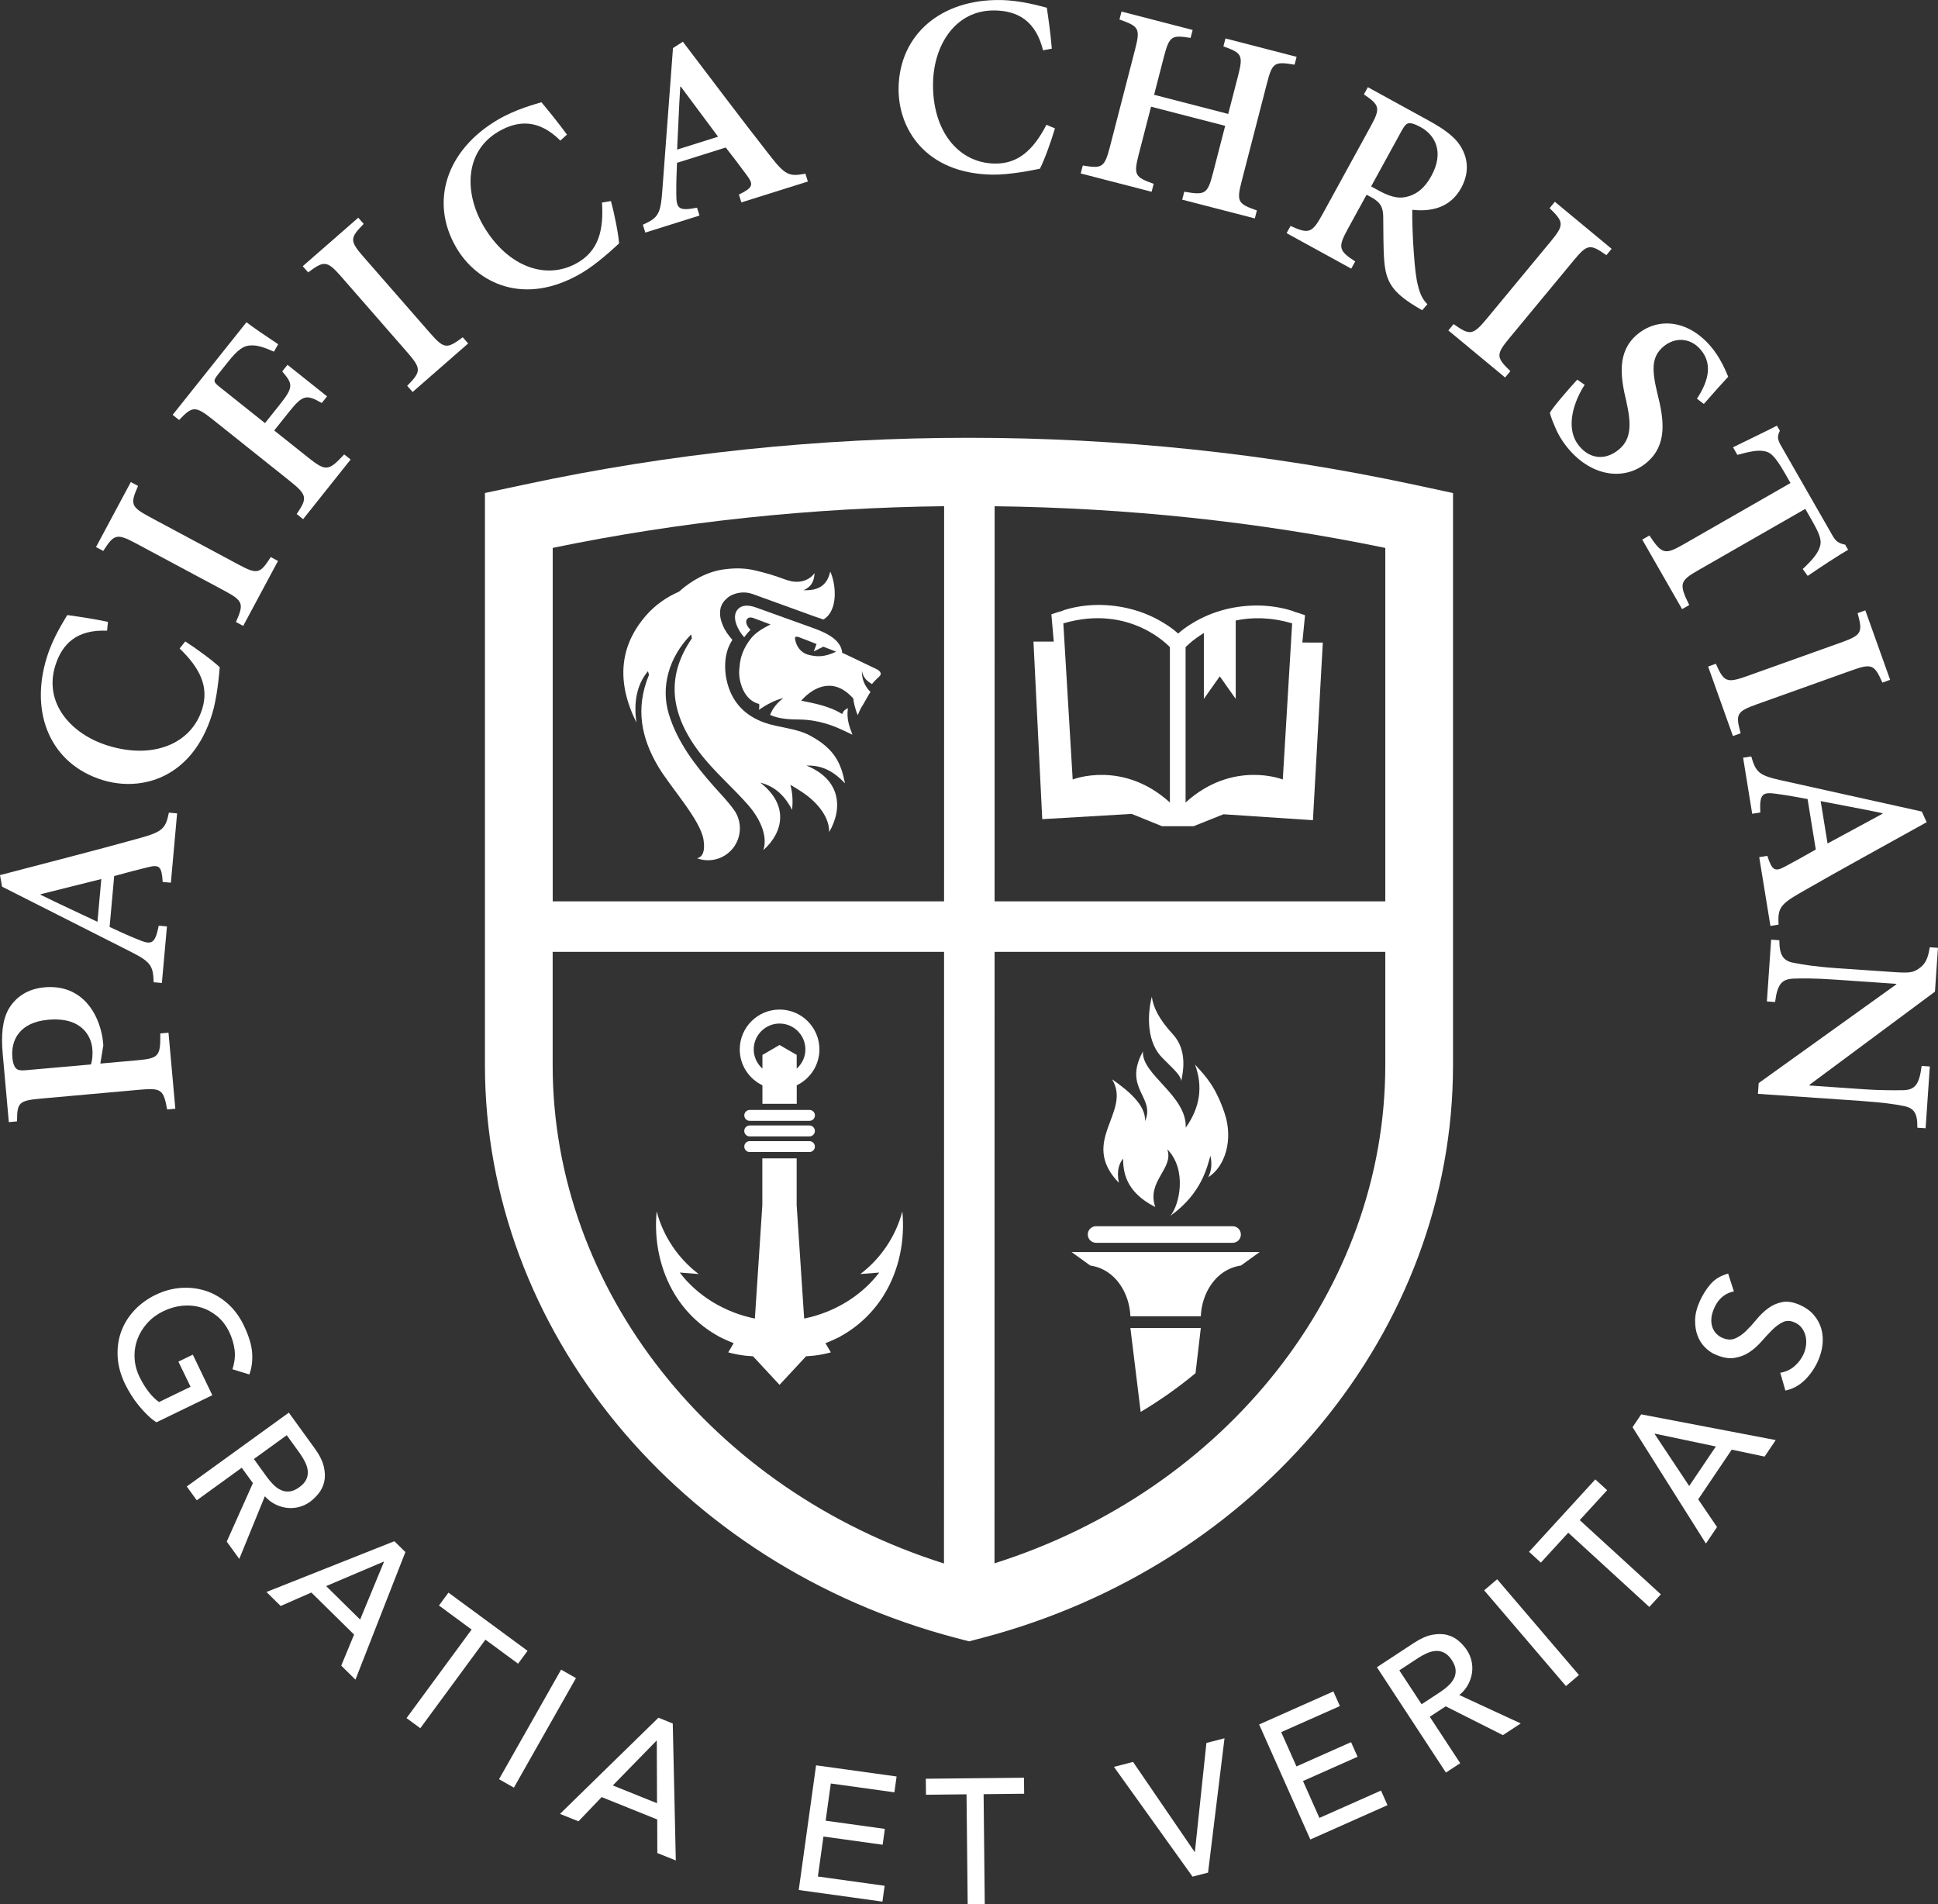
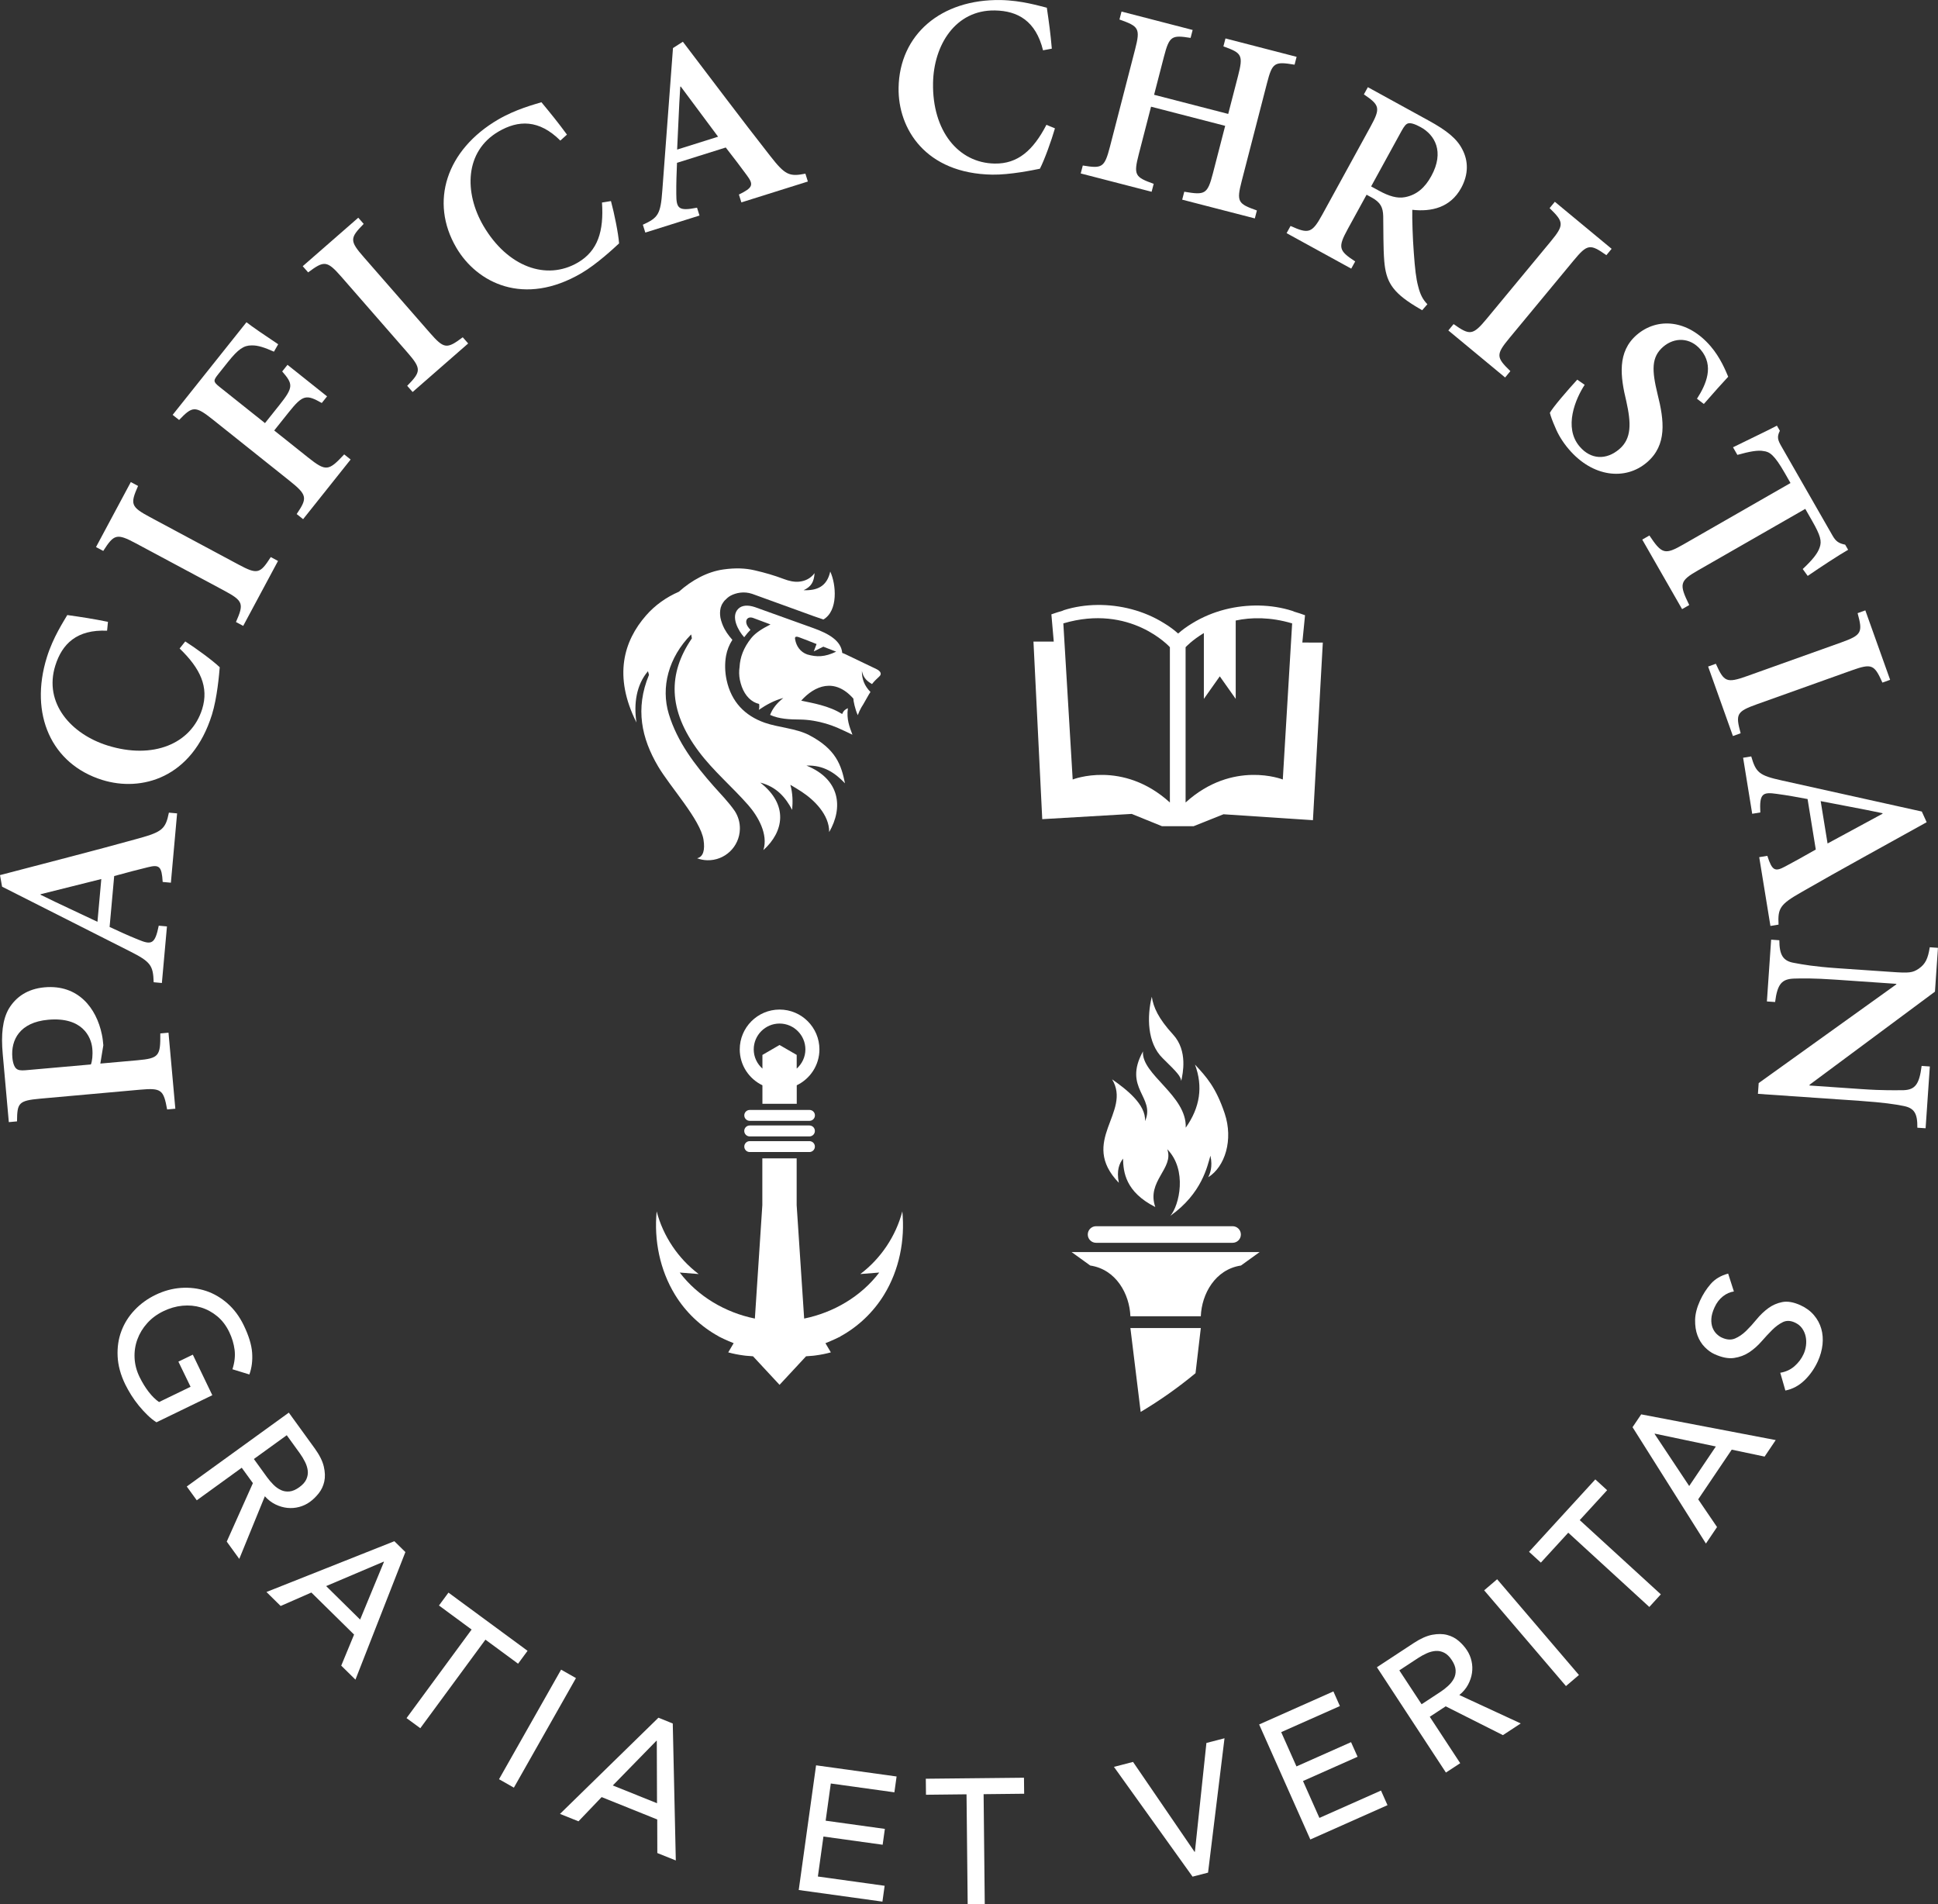
<svg xmlns="http://www.w3.org/2000/svg" version="1.1" id="Layer_1" x="0px" y="0px" viewBox="0 0 439.24 431.57" style="enable-background:new 0 0 439.24 431.57;" xml:space="preserve">
  <rect x="0" y="0" width="439.24" height="431.57" fill="#333333" stroke="none" />
  <style type="text/css">
	.st0{fill:#FFFFFF;}
</style>
  <g>
    <g>
      <path class="st0" d="M200.37,293.43c-2.41,3.94-5.87,7.24-9.92,9.45c-0.02,0.01,0.01,0.02,0.01,0.02    c-0.39,0.19-0.78,0.38-1.18,0.57c-0.73,0.34-1.46,0.64-2.19,0.94l-0.01,0l1.23,2.08c-1.11,0.31-2.28,0.54-3.5,0.7    c-0.16,0.02-0.31,0.04-0.47,0.06c-0.54,0.06-1.09,0.1-1.65,0.13l-6.01,6.47l-6.01-6.47c-0.56-0.03-1.11-0.07-1.65-0.13    c-0.16-0.02-0.31-0.04-0.47-0.06c-1.22-0.16-2.39-0.39-3.5-0.7l1.23-2.08l-0.02-0.01c-0.73-0.29-1.46-0.6-2.19-0.94    c-0.4-0.19-0.8-0.38-1.18-0.57c0,0,0.02-0.01,0.01-0.02c-4.05-2.21-7.51-5.5-9.92-9.45c-3.42-5.59-4.78-12.35-4.15-18.88    c1.47,5.62,4.89,10.71,9.52,14.2c-1.43-0.11-2.86-0.22-4.29-0.34c4.13,5.43,10.36,9.08,17.03,10.43l1.69-25.71v-10.59h7.78v10.59    l1.7,25.71c6.67-1.36,12.89-5,17.02-10.43c-1.43,0.11-2.86,0.22-4.29,0.34c4.63-3.49,8.05-8.58,9.52-14.2    C205.15,281.08,203.8,287.84,200.37,293.43z M167.66,237.83c0-4.98,4.05-9.03,9.03-9.03c4.98,0,9.03,4.05,9.03,9.03    c0,3.58-2.11,6.68-5.14,8.13v0.24v3.96h-7.78v-3.96v-0.24C169.77,244.51,167.66,241.41,167.66,237.83z M170.83,237.83    c0,1.73,0.77,3.28,1.97,4.35v-3.1l3.88-2.25l3.89,2.25v3.1c1.2-1.08,1.97-2.62,1.97-4.35c0-3.23-2.63-5.86-5.86-5.86    C173.46,231.97,170.83,234.6,170.83,237.83z M169.92,261.09h13.53c0.68,0,1.24-0.55,1.24-1.24c0-0.68-0.55-1.23-1.24-1.23h-13.53    c-0.68,0-1.23,0.55-1.23,1.23C168.69,260.54,169.24,261.09,169.92,261.09 M169.92,257.55h13.53c0.68,0,1.24-0.55,1.24-1.24    c0-0.68-0.55-1.24-1.24-1.24h-13.53c-0.68,0-1.24,0.56-1.24,1.24C168.69,257,169.24,257.55,169.92,257.55 M183.46,254.02    c0.68,0,1.24-0.55,1.24-1.24c0-0.68-0.55-1.23-1.24-1.23h-13.53c-0.68,0-1.24,0.55-1.24,1.23c0,0.68,0.55,1.24,1.24,1.24H183.46z" />
      <path class="st0" d="M198.66,151.65l-7.11-3.41c-0.23-0.11-0.45-0.19-0.66-0.26c-0.24-2.76-3.04-4.37-6.49-5.61l-13.28-4.77    c-1.54-0.52-2.93-0.48-3.79,0.37c-1.79,1.77,0.03,5.04,1.34,6.45c0.52-0.71,1-1.24,1.42-1.68c-0.25-0.26-0.47-0.51-0.66-0.83    c-0.77-1.35,0.04-2.32,1.3-1.85l3.9,1.46c-1.81,0.92-3.36,1.86-4.35,3.08c-1.76,2.19-2.54,4.36-2.66,6.57    c-0.14,0.92-0.13,1.91,0.07,2.92c0.11,0.54,0.26,1.04,0.43,1.52l0,0.01l0,0c0.78,2.12,2.19,3.52,3.93,3.92    c0.07,0.47,0.06,0.93-0.07,1.34c1.72-1.17,3.53-2.17,5.56-2.69c-1.36,1.06-2.42,2.31-3,3.83c2.06,0.94,4.44,1.03,6.77,1.05    c2.06,0.02,4.1,0.4,5.87,0.92c2.05,0.61,3.26,1.21,6.02,2.52c-0.66-1.82-1.37-3.43-1.03-6.01c-0.57,0.26-0.98,0.53-1.3,1.33    c-2.95-1.9-6.83-2.51-9.28-3.04c3.05-3.41,7.57-5.27,11.82-0.47c-0.01,0.44,0.38,2.4,1,3.76c0.31-0.76,0.43-1.09,0.83-1.79    c0.13-0.21,0.26-0.43,0.4-0.64c0.26-0.4,1.33-2.41,1.65-2.83c-1.38-1.38-1.98-3-1.94-4.76c0.34,1.69,1.29,2.38,2.29,2.97    c0.45-0.59,1.06-1.18,1.64-1.71C199.91,152.77,199.61,152.11,198.66,151.65z M182.95,148.32c-1.55-0.55-2.47-1.86-2.74-3.43    c-0.09-0.49,0.04-0.79,0.96-0.44l2.09,0.79l0,0.01l1.81,0.71l-0.63,1.67l2.16-1.07l2.91,1.13    C186.92,148.93,185.1,148.94,182.95,148.32z" />
      <path class="st0" d="M182.79,173.51c3.88-0.15,6.48,1.66,8.72,4.01c-0.83-4.09-2-7.74-8.16-10.94c-2.89-1.5-6.99-1.72-10.01-2.78    c-4.47-1.57-7.59-4.69-8.66-9.7c-0.4-1.85-0.43-3.8-0.12-5.5c0.24-1.3,0.72-2.48,1.43-3.59l-0.62-0.73    c-0.45-0.56-0.83-1.14-1.18-1.77c-0.42-0.82-0.72-1.61-0.91-2.53c-0.13-0.8-0.12-1.46,0.06-2.26l0.24-0.65    c0.18-0.34,0.36-0.61,0.6-0.91c0.38-0.4,0.89-0.88,1.37-1.14c1.24-0.67,3.08-1.07,4.96-0.42l13.66,4.95l0.04,0.02l2.4,0.83    c3.39-1.94,2.92-7.96,1.56-10.87c-0.75,3.42-3.01,4.34-6.03,4.23c1.68-0.79,2.34-1.81,2.48-3.87c-0.9,1.23-2.18,1.82-3.54,1.94    c-1.12,0.1-2.28-0.17-3.41-0.6c-2.27-0.85-4.24-1.42-6.65-1.98c-2.12-0.49-4.34-0.57-7.02-0.2c-3.67,0.51-7.18,2.42-10.14,5.06    c-2.84,1.23-5.41,3.05-7.45,5.39c-5.02,5.75-7.45,13.68-2.16,24.24c-0.65-4.29-0.01-8.56,2.61-11.62    c0.08,0.27,0.15,0.55,0.23,0.83c-3.18,7.68-1.67,14.4,2.06,20.73c2.77,4.7,9.61,12.11,10.3,16.64c0.35,2.25-0.02,3.87-1.46,4.19    c0.72,0.27,1.49,0.43,2.3,0.45c3.99,0.1,7.3-3.05,7.4-7.05c0.04-1.5-0.39-2.91-1.14-4.08c-1.4-2.04-3.23-3.89-4.79-5.65    c-4.25-4.81-8.26-10.03-10.18-16.37c-1.83-6.04-0.09-12.8,5.07-18.03c0.05,0.28,0.11,0.57,0.16,0.9c0,0-0.05,0.07-0.07,0.1    c-5.27,7.77-5.47,16.05,1.63,25.53c3.33,4.45,7.6,8.02,11.24,12.18c2.18,2.5,4.55,6.58,3.41,10.17c4.66-4.18,5.72-10.29-0.71-15.3    c3.75,0.98,5.74,3.39,7.23,6.18c0.16-1.84,0.14-3.72-0.41-5.68c0.87,0.51,1.73,1.03,2.57,1.58c2.81,1.84,6.27,5.2,6.23,9.13    C191.16,183,190.4,176.58,182.79,173.51z" />
      <path class="st0" d="M252.05,244.61c3.16,2.21,7.7,5.67,7.47,9.48c2.42-5.48-5.09-7.42-0.47-15.81c-0.4,5.25,9.99,10,9.69,17.29    c3.25-4.58,3.95-9.33,2.1-14.3c2.56,2.76,4.73,5.11,6.73,11.07c2,5.98,0.07,12.1-3.73,14.46c0.4-0.82,1.05-2.31,0.5-4.89    c-0.7,2.35-1.9,8.54-9.09,13.64c2.04-2.36,3.9-10.41-0.7-15.1c1.6,4.35-4.76,7.22-2.71,13.1c-6.79-3.44-7.24-7.95-7.31-10.97    c-0.78,1.05-1.53,2.56-0.95,5.48C244.46,258.61,256.58,252.09,252.05,244.61z M267.73,244.96c0.32-1.56,1.55-6.77-1.84-10.48    c-3.39-3.7-4.46-6.19-4.84-8.58c-1.1,4.44-1.08,10.48,2.48,13.94C267.08,243.3,267.51,243.89,267.73,244.96z M242.87,283.76    l4.23,3.05c5.85,0.87,8.91,6.45,9.1,11.5h15.96c0.19-5.05,3.25-10.62,9.1-11.5l4.23-3.05H242.87z M258.53,319.99    c4.39-2.62,8.54-5.55,12.43-8.78l1.2-10.23H256.2L258.53,319.99z M248.42,281.66h30.94c1.04,0,1.88-0.84,1.88-1.88    c0-1.04-0.84-1.88-1.88-1.88h-3.32h-23.71h-3.91c-1.04,0-1.88,0.84-1.88,1.88C246.54,280.82,247.38,281.66,248.42,281.66z" />
      <path class="st0" d="M295.17,145.62l0.61-6.19c-0.84-0.31-1.66-0.57-2.47-0.81c-0.13-0.06-0.26-0.12-0.4-0.17    c-4.75-1.52-10.21-1.61-15.27-0.32c-2.61,0.67-5.13,1.72-7.41,3.12c-0.29,0.17-0.55,0.34-0.81,0.51    c-0.05,0.03-0.09,0.06-0.14,0.09c-1.28,0.86-2.05,1.54-2.26,1.73c-0.21-0.19-0.97-0.88-2.25-1.75l-0.14-0.09    c-0.25-0.17-0.52-0.34-0.81-0.51c-2.27-1.42-4.78-2.48-7.39-3.17c-5.05-1.33-10.51-1.29-15.27,0.21c-0.14,0.05-0.27,0.11-0.4,0.17    c-0.81,0.23-1.63,0.49-2.47,0.79l0.54,6.18l-4.6-0.01l1.99,40.25l20.28-1.19l6.87,2.79h7.15l6.78-2.71l20.27,1.34l2.24-40.25    L295.17,145.62z M265.15,181.87c-10.72-9.72-22.03-5.21-22.03-5.21l-2.12-35.38c15.23-4.51,24.15,5.39,24.15,5.39V181.87z     M290.74,176.66c0,0-11.31-4.51-22.03,5.21v-35.19c0,0,1.44-1.59,4.14-3.21v14.92l3.61-5.11l3.61,5.11v-17.76    c3.53-0.75,7.83-0.82,12.79,0.65L290.74,176.66z" />
-       <path class="st0" d="M320.34,109.81c-65.88-14.12-135.54-14.13-201.42,0l-9.01,1.92v129.7c0,59.96,43.93,113.33,106.84,129.8    l2.88,0.75l2.87-0.75c62.9-16.47,106.82-69.84,106.82-129.8V111.74L320.34,109.81z M313.97,204.28h-88.55l0.01-89.55    c29.79,0.37,59.53,3.44,88.54,9.45V204.28z M213.97,204.28h-88.7v-80.11c29.07-6.02,58.87-9.09,88.71-9.45L213.97,204.28z     M125.27,215.72h88.7l-0.02,138.62c-52.53-16.59-88.69-62.08-88.69-112.91V215.72z M225.4,354.3l0.02-138.58h88.55v25.71    C313.97,292.23,277.86,337.69,225.4,354.3z" />
    </g>
    <g>
      <g>
        <path class="st0" d="M0.62,238.88c-0.4-4.41-0.05-7.77,1.36-10.24c1.63-2.72,4.27-4.53,8.1-4.88c7.66-0.69,11.77,4.73,13,10.65     c0.19,0.86,0.28,1.79,0.34,2.48l-0.68,4.15l8.41-0.75c4.93-0.44,5.23-1,5.18-6.08l1.86-0.17l1.55,17.23l-1.86,0.17     c-0.81-4.43-1.26-4.92-6.13-4.48l-22.62,2.03c-4.99,0.45-5.23,1-5.27,5.15l-1.86,0.17L0.62,238.88z M20.6,241.24     c0.29-0.73,0.46-2.09,0.32-3.6c-0.24-2.73-2.34-7.22-10-6.53c-6.5,0.58-8.47,4.62-8.12,8.56c0.12,1.33,0.49,2.18,0.87,2.49     c0.38,0.38,1.04,0.49,2.14,0.39L20.6,241.24z" />
        <path class="st0" d="M38.73,200.05l-1.86-0.17c-0.21-3.53-0.75-3.99-3.33-3.34c-1.97,0.47-4.79,1.21-7.66,2l-1.04,11.54     c2.02,0.94,4.21,1.96,6.47,2.86c3.04,1.27,3.82,1.04,4.67-3.15l1.86,0.17l-1.15,12.82l-1.86-0.17c-0.13-3.81-0.64-4.62-5.45-7.04     L0.47,200.95L0,198.33c10.42-2.75,21.19-5.47,31.5-8.34c5.28-1.46,6.04-2.15,6.78-5.82l1.86,0.17L38.73,200.05z M9.2,202.66     l-0.01,0.12c4.31,2.14,8.69,4.11,12.9,6.13l0.87-9.69L9.2,202.66z" />
        <path class="st0" d="M41.99,145.37c2.44,1.56,6.22,4.32,7.81,5.85c-0.13,1.6-0.57,6.9-1.76,10.73     C43.53,176.4,32,179.52,23.17,176.76c-11.51-3.59-16.58-14.88-12.54-27.83c1.4-4.5,3.82-8.14,4.62-9.54     c3.21,0.45,5.84,0.85,9.22,1.54l-0.2,2.01c-6.86-0.31-10.2,2.98-11.74,7.92c-2.65,8.5,3.58,15.51,11.86,18.1     c10.28,3.21,18.96-0.36,21.43-8.26c1.56-5-0.42-9.22-5.11-13.73L41.99,145.37z" />
        <path class="st0" d="M55.12,141.85l-1.64-0.88c1.81-4.12,1.7-4.77-2.66-7.11L30.8,123.14c-4.36-2.34-4.97-2.07-7.4,1.72     l-1.64-0.88l7.89-14.73l1.64,0.88c-1.81,4.12-1.67,4.72,2.69,7.06l20.02,10.73c4.36,2.34,4.94,2.12,7.37-1.67l1.64,0.88     L55.12,141.85z" />
        <path class="st0" d="M62.09,79.7c-2.09-0.92-3.6-1.46-5.05-1.42c-1.78-0.01-3.05,0.84-5.38,3.76l-2.14,2.69     c-1.2,1.5-1.25,1.76,0.2,2.92l10.34,8.24l3.27-4.1c3.23-4.05,3.11-4.74,0.63-7.61l1.2-1.5l8.97,7.15l-1.2,1.5     c-3.5-1.97-4.28-1.92-7.51,2.13l-3.27,4.1l7.6,6.06c4.14,3.3,4.71,3.16,8.26-0.64l1.46,1.16L68.7,117.66l-1.46-1.16     c2.45-3.63,2.46-4.3-1.69-7.6L48.25,95.1c-4.05-3.23-4.65-3.04-7.66,0.08l-1.46-1.16l16.73-20.99c1.09,0.87,4.51,3.22,7.19,4.99     L62.09,79.7z" />
        <path class="st0" d="M93.52,88.84l-1.23-1.4c3.15-3.21,3.27-3.86,0.02-7.59L77.37,62.73c-3.26-3.73-3.92-3.69-7.53-1l-1.23-1.4     l12.59-10.99l1.23,1.4c-3.15,3.21-3.23,3.83,0.03,7.55L97.4,75.4c3.26,3.73,3.87,3.73,7.48,1.04l1.23,1.4L93.52,88.84z" />
        <path class="st0" d="M138.47,45.57c0.76,2.79,1.69,7.38,1.84,9.59c-1.18,1.1-5.06,4.72-8.53,6.75     c-13.06,7.65-23.68,2.2-28.36-5.78c-6.09-10.4-2.26-22.16,9.45-29.02c4.07-2.38,8.3-3.45,9.84-3.94c2.07,2.5,3.75,4.55,5.79,7.34     l-1.5,1.35c-4.86-4.84-9.55-4.66-14.02-2.04c-7.69,4.5-7.79,13.88-3.41,21.37c5.45,9.29,14.27,12.49,21.41,8.31     c4.52-2.65,5.9-7.1,5.46-13.6L138.47,45.57z" />
        <path class="st0" d="M168.03,45.87l-0.56-1.78c3.18-1.55,3.39-2.22,1.81-4.35c-1.19-1.64-2.95-3.95-4.79-6.31l-11.05,3.47     c-0.09,2.23-0.19,4.64-0.16,7.07c0,3.3,0.5,3.93,4.7,3.1l0.56,1.78l-12.28,3.86l-0.56-1.78c3.47-1.58,4.02-2.36,4.41-7.73     l2.42-32.31l2.24-1.43c6.54,8.57,13.18,17.46,19.79,25.88c3.37,4.31,4.3,4.75,7.98,4.02l0.56,1.78L168.03,45.87z M154.29,19.61     l-0.11,0.03c-0.32,4.8-0.46,9.6-0.71,14.26l9.28-2.92L154.29,19.61z" />
        <path class="st0" d="M239.1,29.09c-0.8,2.78-2.39,7.18-3.41,9.15c-1.58,0.32-6.78,1.4-10.8,1.34     c-15.14-0.25-21.38-10.42-21.23-19.68c0.2-12.05,9.59-20.11,23.15-19.89c4.72,0.08,8.89,1.37,10.45,1.74     c0.47,3.21,0.84,5.84,1.13,9.28l-1.99,0.37c-1.64-6.67-5.74-8.95-10.92-9.03c-8.91-0.15-13.87,7.81-14.01,16.48     c-0.18,10.77,5.7,18.09,13.97,18.22c5.24,0.09,8.73-3,11.73-8.78L239.1,29.09z" />
        <path class="st0" d="M293.41,14.66c-4.56-0.76-5.04-0.52-6.26,4.22l-5.71,22.1c-1.24,4.79-0.86,5.19,3.43,6.72l-0.47,1.8     l-16.46-4.25l0.47-1.8c4.72,0.8,5.26,0.58,6.49-4.16l2.78-10.77l-16.8-4.34l-2.78,10.77c-1.22,4.74-0.86,5.19,3.38,6.71     l-0.47,1.8l-16.07-4.15l0.47-1.8c4.33,0.7,4.91,0.55,6.15-4.24l5.71-22.1c1.24-4.79,0.8-5.2-3.55-6.75l0.47-1.8l16.12,4.17     l-0.47,1.8c-4.27-0.68-4.81-0.46-6.04,4.27l-2.23,8.62l16.8,4.34l2.23-8.62c1.22-4.74,0.86-5.19-3.32-6.69l0.47-1.8l16.12,4.17     L293.41,14.66z" />
        <path class="st0" d="M322.33,70.31c-0.41-0.22-0.94-0.58-1.55-0.92c-5.37-3.28-6.64-5.7-7.04-10.17     c-0.25-3.06-0.18-6.81-0.24-10.23c-0.06-1.96-0.56-3.1-2.6-4.22l-1.17-0.64l-4.23,7.71c-2.32,4.24-2.12,4.95,1.65,7.41l-0.9,1.63     l-14.65-8.04l0.9-1.63c4.1,1.85,4.86,1.67,7.19-2.57l10.95-19.97c2.3-4.19,2.06-4.85-1.52-7.28l0.9-1.63l13.68,7.51     c4.24,2.32,6.54,4.18,7.77,6.66c1.29,2.5,1.43,5.5-0.3,8.67c-2.44,4.44-6.7,5.43-11.08,4.95c-0.05,2.03,0.09,6.49,0.34,9.68     c0.27,3.74,0.51,5.86,0.99,7.65c0.47,1.92,1.11,3.07,2.09,4.07L322.33,70.31z M312.5,43.2c2.3,1.26,4.18,1.83,5.96,1.48     c2.6-0.5,4.49-2.12,5.94-4.78c3.02-5.51,0.8-9.33-2.42-11.09c-1.38-0.76-2.26-0.97-2.78-0.86c-0.52,0.11-0.94,0.62-1.58,1.79     l-6.86,12.51L312.5,43.2z" />
        <path class="st0" d="M328.26,74.89l1.19-1.44c3.68,2.59,4.34,2.61,7.5-1.2l14.48-17.49c3.16-3.81,3.01-4.46-0.22-7.59l1.19-1.44     l12.87,10.66l-1.19,1.44c-3.68-2.59-4.3-2.57-7.45,1.24l-14.48,17.49c-3.16,3.81-3.06,4.42,0.17,7.55l-1.19,1.44L328.26,74.89z" />
        <path class="st0" d="M384.61,90.37c2.07-3.22,3.97-7.45,0.83-11.13c-2.42-2.83-5.93-2.82-8.46-0.67     c-2.75,2.35-2.61,5.37-1.3,10.76c1.51,5.98,2.19,11.53-2.41,15.46c-4.91,4.2-12.32,3.33-17.69-2.96     c-1.44-1.68-2.46-3.41-3.08-4.95c-0.67-1.5-1.04-2.56-1.23-3.32c0.72-1.31,3.99-5.1,6.21-7.52l1.68,1.17     c-2.06,3.14-4.85,9.66-1.14,13.99c2.53,2.97,6.03,3.12,9,0.58c2.83-2.42,2.66-5.95,1.59-10.78c-1.37-5.64-2.13-11.28,2.39-15.14     c4.65-3.97,11.51-3.47,16.73,2.64c2.16,2.52,3.37,5.47,3.96,6.88c-1.44,1.54-3.12,3.43-5.52,6.17L384.61,90.37z" />
        <path class="st0" d="M408.58,128.96c2.23-2.08,3.4-3.56,3.84-4.89c0.52-1.44,0.18-2.72-1.7-6.01l-1.56-2.73l-24.3,13.93     c-4.19,2.4-4.34,3.09-2,7.86l-1.62,0.93l-9.03-15.76l1.62-0.93c2.82,4.22,3.49,4.44,7.68,2.04l24.3-13.93l-1.27-2.22     c-2.4-4.19-3.46-4.86-4.82-5.02c-1.29-0.27-3.23,0.11-5.95,0.86l-0.99-1.72c3.55-1.77,7.26-3.49,9.95-4.9l0.67,1.16     c-0.73,1.42-0.45,2.14,0.36,3.55l11.58,20.21c0.75,1.31,1.4,1.75,2.86,2.05l0.67,1.16c-2.17,1.24-6.22,3.9-9.16,5.92     L408.58,128.96z" />
        <path class="st0" d="M387.14,151.06l1.75-0.63c1.84,4.1,2.4,4.46,7.06,2.8l21.38-7.64c4.66-1.67,4.87-2.3,3.69-6.63l1.75-0.63     l5.62,15.74l-1.75,0.63c-1.84-4.1-2.38-4.41-7.04-2.74l-21.38,7.64c-4.66,1.67-4.89,2.24-3.71,6.58l-1.75,0.63L387.14,151.06z" />
        <path class="st0" d="M398.72,194.26l1.84-0.3c1.08,3.37,1.72,3.67,4.05,2.41c1.79-0.94,4.34-2.36,6.93-3.84l-1.86-11.44     c-2.19-0.41-4.56-0.85-6.97-1.17c-3.26-0.47-3.96-0.06-3.74,4.21l-1.84,0.3l-2.06-12.7l1.84-0.3c1.07,3.66,1.76,4.32,7.02,5.47     l31.64,7.02l1.1,2.42c-9.41,5.25-19.17,10.55-28.45,15.89c-4.75,2.72-5.32,3.58-5.12,7.32l-1.84,0.3L398.72,194.26z      M426.68,184.41l-0.02-0.11c-4.71-1.01-9.44-1.83-14.01-2.74l1.56,9.6L426.68,184.41z" />
        <path class="st0" d="M434.56,255.58c0.04-3.15-0.62-4.48-3.22-4.95c-1.78-0.36-4.44-0.77-9.67-1.13l-23.24-1.6l0.17-2.44     l31.19-22.37l0.01-0.12l-13.65-0.94c-5.17-0.36-7.8-0.3-9.55-0.25c-2.75,0.1-3.76,1.2-4.28,5.31l-1.86-0.13l0.96-14l1.86,0.13     c0.01,3.27,0.78,4.72,3.38,5.14c1.9,0.36,4.5,0.83,9.67,1.19l12.37,0.85c4.01,0.28,4.77,0.21,6.18-0.74     c1.53-1.06,2.09-2.31,2.49-4.85l1.86,0.13l-0.68,9.93l-28.42,21.1l-0.01,0.17l11.74,0.81c5.17,0.36,7.92,0.25,9.61,0.25     c2.58-0.11,3.54-1.33,4.06-5.5l1.86,0.13l-0.96,14L434.56,255.58z" />
      </g>
      <g>
        <path class="st0" d="M48.12,316.2l-12.66,6.14c-0.69-0.44-1.38-0.99-2.05-1.65c-0.68-0.66-1.33-1.37-1.95-2.13     c-0.62-0.76-1.2-1.56-1.72-2.39c-0.52-0.84-0.97-1.64-1.35-2.41c-1.06-2.18-1.63-4.29-1.73-6.35c-0.1-2.06,0.18-3.97,0.85-5.74     c0.66-1.77,1.66-3.36,3-4.77c1.33-1.41,2.91-2.55,4.72-3.43c1.91-0.93,3.85-1.45,5.82-1.59c1.97-0.13,3.84,0.1,5.62,0.68     c1.78,0.59,3.41,1.54,4.9,2.85c1.49,1.31,2.7,2.95,3.65,4.9c1.15,2.37,1.79,4.45,1.92,6.23c0.13,1.79-0.07,3.44-0.62,4.96     l-3.84-1.18c0.5-1.56,0.66-3.02,0.49-4.4c-0.18-1.38-0.58-2.72-1.21-4.03c-0.71-1.48-1.63-2.68-2.75-3.6     c-1.12-0.92-2.34-1.58-3.67-1.98c-1.33-0.4-2.73-0.53-4.2-0.39c-1.47,0.14-2.9,0.56-4.31,1.24c-1.45,0.7-2.68,1.61-3.67,2.72     c-1,1.11-1.74,2.34-2.23,3.68c-0.49,1.34-0.7,2.74-0.63,4.2c0.07,1.46,0.44,2.91,1.14,4.33c0.6,1.23,1.28,2.34,2.04,3.33     c0.76,0.99,1.55,1.76,2.36,2.33l7.15-3.46l-2.76-5.7l3.27-1.58L48.12,316.2z" />
        <path class="st0" d="M65.46,320.15l5.89,8.13c1.07,1.48,1.75,2.85,2.04,4.09c0.29,1.25,0.33,2.38,0.11,3.38     c-0.22,1-0.64,1.9-1.25,2.67c-0.62,0.78-1.28,1.43-2,1.95c-0.74,0.54-1.55,0.92-2.42,1.15c-0.88,0.24-1.77,0.31-2.68,0.22     c-0.91-0.09-1.81-0.35-2.7-0.78c-0.89-0.43-1.7-1.05-2.42-1.86l-5.8,14.2l-2.84-3.92l5.93-13.25l-2.53-3.49l-10.19,7.38     l-2.27-3.13L65.46,320.15z M57.54,330.66l2.98,4.12c0.44,0.61,0.93,1.18,1.46,1.71c0.53,0.53,1.1,0.93,1.7,1.21     c0.6,0.28,1.25,0.38,1.94,0.31c0.69-0.07,1.43-0.39,2.22-0.96c0.78-0.57,1.32-1.17,1.6-1.81c0.28-0.64,0.39-1.28,0.31-1.94     c-0.08-0.66-0.28-1.32-0.62-1.99c-0.34-0.67-0.72-1.31-1.16-1.92l-2.98-4.12L57.54,330.66z" />
        <path class="st0" d="M89.38,349.29l2.5,2.46l-11.32,28.91l-3.22-3.17l2.91-7.04l-9.68-9.53l-6.96,3.05l-3.22-3.17L89.38,349.29z      M81.62,367.05l5.4-13.07l-0.06-0.06l-13.04,5.54L81.62,367.05z" />
        <path class="st0" d="M106.89,369.31l-7.4-5.45l2.15-2.92l17.93,13.19l-2.15,2.92l-7.4-5.45l-14.76,20.07l-3.12-2.29     L106.89,369.31z" />
        <path class="st0" d="M127.17,378.4l3.37,1.91l-14.07,24.83l-3.37-1.91L127.17,378.4z" />
        <path class="st0" d="M149.23,389.29l3.25,1.31l0.69,31.04l-4.19-1.68l-0.02-7.61l-12.6-5.07l-5.25,5.49l-4.19-1.68L149.23,389.29     z M148.91,408.67l-0.05-14.14l-0.07-0.03l-9.9,10.14L148.91,408.67z" />
        <path class="st0" d="M184.96,400.08l18.25,2.53l-0.5,3.59l-14.41-2l-1.17,8.43l13.42,1.86l-0.5,3.59l-13.42-1.86l-1.26,9.06     l15.13,2.1l-0.5,3.59l-18.97-2.63L184.96,400.08z" />
        <path class="st0" d="M219.06,406.65l-9.19,0.1l-0.04-3.63l22.25-0.23l0.04,3.63l-9.19,0.1l0.26,24.91l-3.87,0.04L219.06,406.65z" />
        <path class="st0" d="M252.47,400.43l4.33-1.12l13.94,20.38l0.08-0.02l2.61-24.66l4.1-1.06l-3.73,30.45l-3.51,0.91L252.47,400.43z     " />
        <path class="st0" d="M285.38,390.82l16.83-7.49l1.47,3.32l-13.3,5.91l3.46,7.77l12.37-5.5l1.48,3.31l-12.37,5.5l3.72,8.36     L313,405.8l1.47,3.31l-17.49,7.78L285.38,390.82z" />
        <path class="st0" d="M312.07,377.85l8.39-5.51c1.53-1,2.92-1.62,4.18-1.85c1.26-0.23,2.39-0.22,3.38,0.05     c0.99,0.26,1.86,0.72,2.61,1.37c0.75,0.65,1.37,1.35,1.85,2.09c0.5,0.76,0.85,1.59,1.04,2.47c0.2,0.88,0.23,1.78,0.1,2.68     c-0.13,0.9-0.43,1.79-0.9,2.67c-0.47,0.87-1.13,1.65-1.97,2.33l13.92,6.44l-4.04,2.65l-12.97-6.53l-3.61,2.37l6.9,10.52     l-3.24,2.12L312.07,377.85z M322.2,386.24l4.25-2.79c0.63-0.41,1.22-0.87,1.77-1.38c0.55-0.51,0.98-1.05,1.29-1.64     c0.31-0.59,0.44-1.23,0.4-1.93c-0.04-0.7-0.33-1.45-0.86-2.26c-0.53-0.81-1.11-1.37-1.73-1.68c-0.62-0.31-1.27-0.45-1.93-0.4     c-0.66,0.05-1.33,0.22-2.02,0.53c-0.68,0.31-1.34,0.66-1.97,1.08l-4.25,2.79L322.2,386.24z" />
        <path class="st0" d="M336.38,360.42l2.94-2.51l18.54,21.7l-2.94,2.51L336.38,360.42z" />
        <path class="st0" d="M355.44,347.36l-6.21,6.78l-2.68-2.45l15.02-16.41l2.68,2.45l-6.21,6.78l18.38,16.82l-2.61,2.86     L355.44,347.36z" />
        <path class="st0" d="M370.01,323.45l1.96-2.91l30.49,5.83l-2.52,3.74l-7.45-1.57l-7.6,11.26l4.27,6.28l-2.52,3.74L370.01,323.45z      M388.89,327.82l-13.84-2.91l-0.04,0.07l7.84,11.8L388.89,327.82z" />
        <path class="st0" d="M403.49,311.11c1.24-0.2,2.32-0.69,3.22-1.48c0.9-0.79,1.59-1.7,2.07-2.76c0.27-0.59,0.45-1.23,0.54-1.92     c0.09-0.7,0.07-1.38-0.07-2.04c-0.14-0.67-0.4-1.28-0.8-1.85c-0.39-0.56-0.94-1-1.65-1.33c-1-0.46-1.91-0.49-2.73-0.09     c-0.82,0.4-1.62,0.99-2.4,1.76c-0.78,0.78-1.59,1.65-2.43,2.61c-0.84,0.96-1.76,1.78-2.78,2.46c-1.01,0.67-2.16,1.1-3.44,1.29     c-1.28,0.19-2.77-0.11-4.45-0.87c-0.76-0.34-1.49-0.88-2.2-1.6c-0.71-0.72-1.25-1.59-1.64-2.63c-0.39-1.03-0.56-2.21-0.54-3.54     c0.03-1.33,0.4-2.78,1.11-4.34c0.65-1.42,1.46-2.69,2.44-3.81c0.98-1.12,2.29-1.89,3.94-2.33l1.3,4.05     c-0.89,0.13-1.72,0.5-2.5,1.12c-0.78,0.62-1.41,1.44-1.88,2.47c-0.45,0.98-0.69,1.85-0.73,2.62c-0.04,0.76,0.06,1.44,0.28,2.01     c0.23,0.58,0.54,1.05,0.93,1.42c0.39,0.37,0.79,0.65,1.18,0.82c1.1,0.5,2.09,0.57,2.97,0.2c0.88-0.37,1.71-0.94,2.51-1.71     c0.8-0.78,1.59-1.65,2.39-2.63c0.8-0.98,1.68-1.82,2.63-2.52c0.95-0.7,2.02-1.17,3.2-1.4c1.18-0.23,2.56,0.01,4.12,0.72     c1.25,0.57,2.26,1.32,3.05,2.25c0.79,0.93,1.34,1.96,1.66,3.08c0.32,1.12,0.41,2.31,0.28,3.58c-0.14,1.27-0.49,2.53-1.05,3.77     c-0.76,1.66-1.77,3.11-3.03,4.33c-1.27,1.22-2.71,2-4.34,2.32L403.49,311.11z" />
      </g>
    </g>
  </g>
</svg>